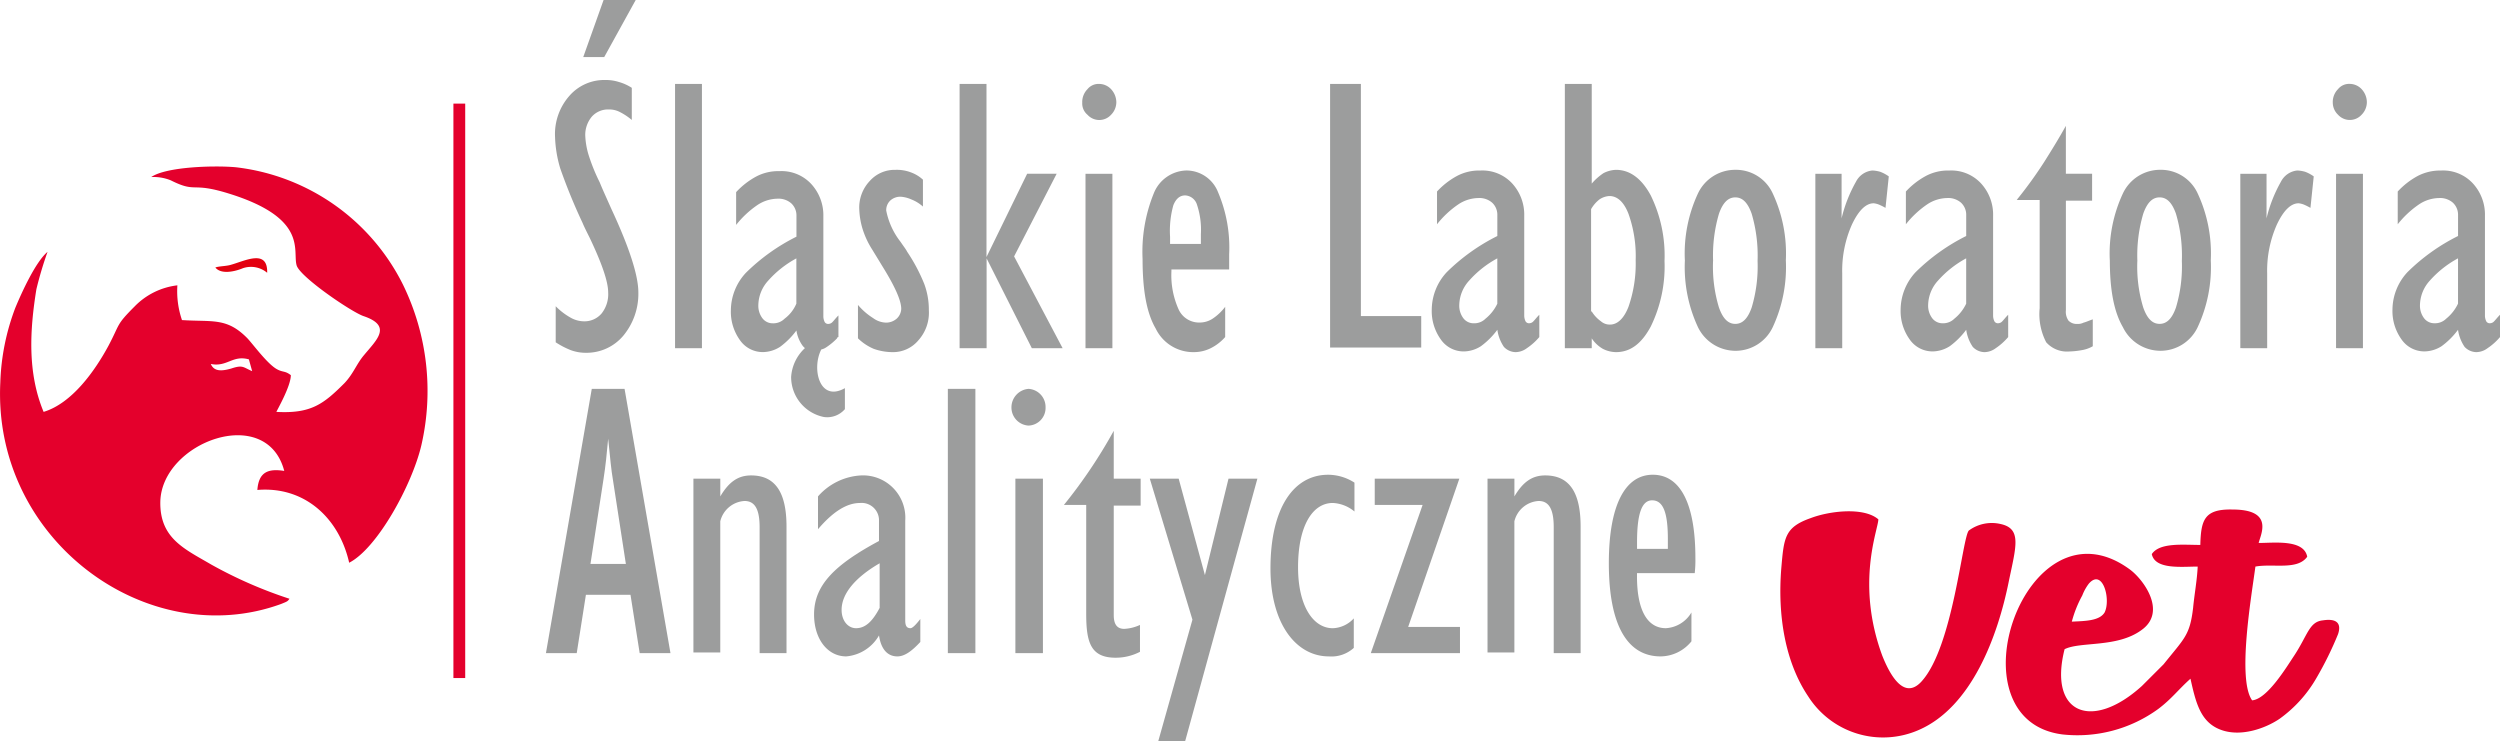
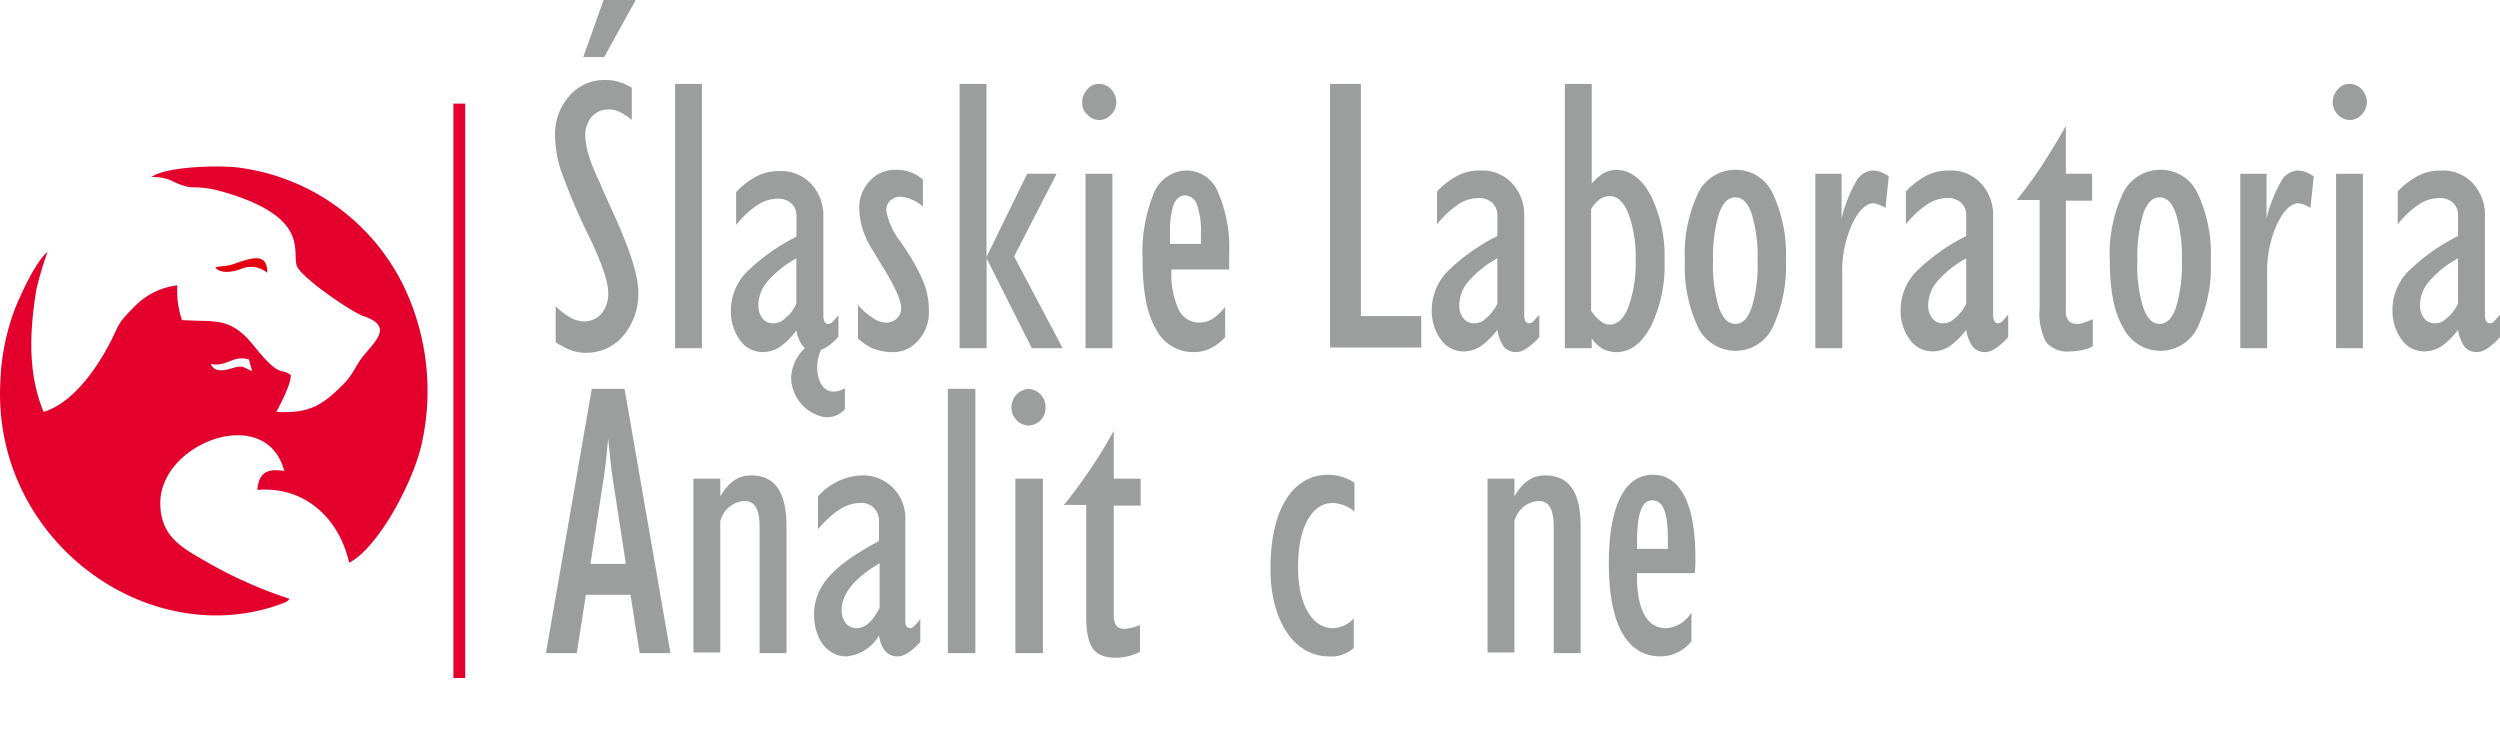
<svg xmlns="http://www.w3.org/2000/svg" width="259.773" height="76.996" viewBox="0 0 259.773 76.996">
  <g id="slavet" transform="translate(-24.356 -22.6)">
-     <path id="Path_4363" data-name="Path 4363" d="M345.558,103.774c.2-.886,1.635-3.475-2.726-3.475-2.93-.068-3.271,1.09-3.339,3.679-1.772,0-4.225-.273-5.042.954.341,1.635,3.134,1.295,4.77,1.295-.068,1.431-.341,2.862-.477,4.293-.341,2.862-.886,3.134-3.066,5.86l-2.249,2.249c-5.179,4.7-9.744,2.93-8.04-3.816,1.635-.818,5.451-.136,7.972-1.976,2.726-1.908.2-5.315-1.227-6.337-10.766-7.836-18.874,15.672-6.95,17.171a14.268,14.268,0,0,0,9.948-2.657c1.363-1.022,2.112-2.044,3.339-3.134.545,2.453,1.022,4.429,3,5.247,2.112.886,4.77-.068,6.269-1.09a13.47,13.47,0,0,0,3.816-4.225,35.671,35.671,0,0,0,2.249-4.565c.409-1.226-.273-1.635-1.567-1.431-1.431.136-1.567,1.5-3,3.679-.818,1.226-2.794,4.5-4.361,4.633-1.567-2.18-.068-10.834.341-13.9,1.84-.341,4.361.409,5.383-1.022-.341-1.84-3.475-1.431-5.042-1.431m-19.419,8.177a11.989,11.989,0,0,1,1.09-2.726A4.9,4.9,0,0,1,327.91,108c1.431-1.635,2.317,1.635,1.635,3C329,111.882,327.5,111.882,326.138,111.95Zm-20.1-10.63c-1.5-1.295-5.042-.886-7.018-.136-2.726.954-2.794,2.044-3.066,5.178-.409,4.974.409,9.812,2.794,13.355a9.225,9.225,0,0,0,11.515,3.475c5.451-2.385,8.177-9.676,9.335-15.467.75-3.611,1.363-5.451-.886-5.928a4.024,4.024,0,0,0-3.271.681c-.681.681-1.635,12.06-4.906,15.672-1.908,2.112-3.407-.954-4.088-2.657C303.653,107.93,306.037,102.343,306.037,101.321Z" transform="translate(-86.504 -24.755)" fill="#e4002c" fill-rule="evenodd" />
    <path id="Path_4364" data-name="Path 4364" d="M121.469,58.781V31.322h2.794v27.46Zm12.606-4.633v-4.7a10.719,10.719,0,0,0-2.93,2.317,3.868,3.868,0,0,0-1.022,2.521,2.162,2.162,0,0,0,.409,1.363,1.324,1.324,0,0,0,1.09.545,1.642,1.642,0,0,0,1.226-.477A3.8,3.8,0,0,0,134.075,54.148Zm6.4,3.611V54.284a6.744,6.744,0,0,0,1.567,1.363,2.361,2.361,0,0,0,1.363.477,1.671,1.671,0,0,0,1.09-.409,1.449,1.449,0,0,0,.477-1.022c0-.886-.681-2.385-2.044-4.565-.409-.681-.75-1.226-.954-1.567a8.887,8.887,0,0,1-1.022-2.18,7.991,7.991,0,0,1-.341-2.044,4.01,4.01,0,0,1,1.09-2.93,3.452,3.452,0,0,1,2.657-1.158A4.123,4.123,0,0,1,146,40.52a3.709,3.709,0,0,1,1.227.75v2.794a3.97,3.97,0,0,0-1.227-.75,3.207,3.207,0,0,0-1.09-.273,1.547,1.547,0,0,0-1.09.409,1.387,1.387,0,0,0-.409,1.022,7.641,7.641,0,0,0,1.5,3.271c.273.409.545.75.681,1.022a18.054,18.054,0,0,1,1.772,3.339,7.666,7.666,0,0,1,.477,2.726,4.291,4.291,0,0,1-1.09,3.134,3.431,3.431,0,0,1-2.726,1.226,5.911,5.911,0,0,1-1.908-.341A5.287,5.287,0,0,1,140.48,57.759Zm10.561,1.022V31.322h2.794V49.31l4.225-8.654h3.066L156.7,49.242l5.042,9.539h-3.2l-4.7-9.335v9.335Zm13.083,0V40.657h2.794V58.781Zm-.341-25.552a1.9,1.9,0,0,1,.545-1.363,1.48,1.48,0,0,1,1.227-.545,1.706,1.706,0,0,1,1.227.545,2.026,2.026,0,0,1,.545,1.363,1.862,1.862,0,0,1-.545,1.295,1.652,1.652,0,0,1-2.453,0A1.527,1.527,0,0,1,163.783,33.23Zm14.854,24.393a4.927,4.927,0,0,1-1.5,1.158,3.907,3.907,0,0,1-1.7.409,4.328,4.328,0,0,1-4.02-2.453c-.954-1.635-1.363-4.02-1.363-7.223A16.143,16.143,0,0,1,171.21,42.7a3.746,3.746,0,0,1,3.407-2.385,3.535,3.535,0,0,1,3.271,2.249,14.651,14.651,0,0,1,1.158,6.473V50.6h-6v.2a8.652,8.652,0,0,0,.749,3.952,2.337,2.337,0,0,0,2.18,1.363,2.457,2.457,0,0,0,1.363-.409,5.362,5.362,0,0,0,1.295-1.226Zm-5.724-9.676h3.2V46.925a8.212,8.212,0,0,0-.409-3.066,1.351,1.351,0,0,0-1.226-.954q-.818,0-1.226,1.022a9.876,9.876,0,0,0-.341,3.271v.75Zm16.626,10.834V31.322h3.2V55.443h6.269v3.271h-9.471Zm17.375-1.908a8.03,8.03,0,0,1-1.7,1.7,3.377,3.377,0,0,1-1.772.545,2.88,2.88,0,0,1-2.385-1.226,5.049,5.049,0,0,1-.954-3.134,5.764,5.764,0,0,1,1.567-3.884,20.494,20.494,0,0,1,5.247-3.748V44.881a1.706,1.706,0,0,0-.545-1.226,2.025,2.025,0,0,0-1.431-.477,3.855,3.855,0,0,0-2.112.681,9.99,9.99,0,0,0-2.18,2.044V42.5a8.01,8.01,0,0,1,2.112-1.635,4.9,4.9,0,0,1,2.385-.545,4.213,4.213,0,0,1,3.271,1.295,4.793,4.793,0,0,1,1.295,3.407V55.374a1.361,1.361,0,0,0,.136.613.412.412,0,0,0,.409.2.589.589,0,0,0,.409-.2c.136-.136.341-.409.613-.681v2.317a6.346,6.346,0,0,1-1.295,1.158,2,2,0,0,1-1.158.409,1.706,1.706,0,0,1-1.226-.545A4.194,4.194,0,0,1,206.915,56.874Zm0-2.726v-4.7a10.719,10.719,0,0,0-2.93,2.317,3.868,3.868,0,0,0-1.022,2.521,2.162,2.162,0,0,0,.409,1.363,1.324,1.324,0,0,0,1.09.545,1.642,1.642,0,0,0,1.226-.477A4.458,4.458,0,0,0,206.915,54.148Zm7.018,4.633V31.322h2.794V41.679a5.883,5.883,0,0,1,1.226-1.09,3.057,3.057,0,0,1,1.295-.341c1.431,0,2.657.886,3.611,2.657a14.241,14.241,0,0,1,1.431,6.814,14.241,14.241,0,0,1-1.431,6.814c-.954,1.772-2.112,2.657-3.611,2.657a3.1,3.1,0,0,1-1.363-.341,3.472,3.472,0,0,1-1.158-1.09v1.022h-2.794Zm2.794-3.816a3.5,3.5,0,0,0,.954,1.022,1.375,1.375,0,0,0,.954.341c.75,0,1.431-.613,1.908-1.84a13.6,13.6,0,0,0,.75-4.838,13.08,13.08,0,0,0-.75-4.838c-.477-1.226-1.158-1.84-1.976-1.84a2.027,2.027,0,0,0-1.022.341,3.406,3.406,0,0,0-.886,1.022v10.63Zm9.676-5.315a14.771,14.771,0,0,1,1.363-6.95,4.274,4.274,0,0,1,3.884-2.453,4.2,4.2,0,0,1,3.884,2.453,14.771,14.771,0,0,1,1.363,6.95,14.771,14.771,0,0,1-1.363,6.95,4.274,4.274,0,0,1-3.884,2.453,4.347,4.347,0,0,1-3.884-2.453A14.771,14.771,0,0,1,226.4,49.651Zm2.93.068a14.62,14.62,0,0,0,.613,4.838c.409,1.158.954,1.7,1.7,1.7s1.295-.545,1.7-1.7a14.9,14.9,0,0,0,.613-4.838,15.364,15.364,0,0,0-.613-4.906c-.409-1.158-.954-1.7-1.7-1.7s-1.295.545-1.7,1.7A15.364,15.364,0,0,0,229.332,49.719Zm10.63,9.062V40.657h2.726V45.29a14.611,14.611,0,0,1,1.5-3.816,2.139,2.139,0,0,1,1.7-1.158,3.42,3.42,0,0,1,.818.136,3.83,3.83,0,0,1,.886.477l-.341,3.271a6.309,6.309,0,0,0-.681-.341,2.107,2.107,0,0,0-.545-.136c-.818,0-1.567.75-2.249,2.18a11.789,11.789,0,0,0-1.022,5.11v7.768Zm15.672-1.908a8.031,8.031,0,0,1-1.7,1.7,3.377,3.377,0,0,1-1.772.545,2.88,2.88,0,0,1-2.385-1.226,5.049,5.049,0,0,1-.954-3.134,5.764,5.764,0,0,1,1.567-3.884,20.493,20.493,0,0,1,5.247-3.748V44.881a1.706,1.706,0,0,0-.545-1.226,2.025,2.025,0,0,0-1.431-.477,3.854,3.854,0,0,0-2.112.681,9.99,9.99,0,0,0-2.18,2.044V42.5a8.01,8.01,0,0,1,2.112-1.635,4.9,4.9,0,0,1,2.385-.545,4.213,4.213,0,0,1,3.271,1.295,4.793,4.793,0,0,1,1.295,3.407V55.374a1.36,1.36,0,0,0,.136.613.412.412,0,0,0,.409.2.589.589,0,0,0,.409-.2c.136-.136.341-.409.613-.681v2.317a6.346,6.346,0,0,1-1.295,1.158,2,2,0,0,1-1.158.409,1.706,1.706,0,0,1-1.226-.545A4.193,4.193,0,0,1,255.633,56.874Zm0-2.726v-4.7a10.719,10.719,0,0,0-2.93,2.317,3.868,3.868,0,0,0-1.022,2.521,2.162,2.162,0,0,0,.409,1.363,1.324,1.324,0,0,0,1.09.545,1.642,1.642,0,0,0,1.227-.477A4.458,4.458,0,0,0,255.633,54.148Zm5.247-10.766a43.855,43.855,0,0,0,2.862-3.952c.818-1.295,1.567-2.521,2.249-3.748v4.974h2.726V43.45H265.99V54.829a1.611,1.611,0,0,0,.273,1.09,1.177,1.177,0,0,0,.886.341,1.347,1.347,0,0,0,.681-.136c.273-.068.545-.2.954-.341v2.794a3.355,3.355,0,0,1-1.158.409,8.348,8.348,0,0,1-1.295.136,2.884,2.884,0,0,1-2.385-.954,6.306,6.306,0,0,1-.681-3.543V43.382Zm9.676,6.269a14.771,14.771,0,0,1,1.363-6.95,4.274,4.274,0,0,1,3.884-2.453,4.2,4.2,0,0,1,3.884,2.453,14.771,14.771,0,0,1,1.363,6.95,14.771,14.771,0,0,1-1.363,6.95,4.274,4.274,0,0,1-3.884,2.453,4.347,4.347,0,0,1-3.884-2.453C270.965,54.966,270.556,52.649,270.556,49.651Zm2.862.068a14.618,14.618,0,0,0,.613,4.838c.409,1.158.954,1.7,1.7,1.7s1.295-.545,1.7-1.7a14.9,14.9,0,0,0,.613-4.838,15.364,15.364,0,0,0-.613-4.906c-.409-1.158-.954-1.7-1.7-1.7s-1.295.545-1.7,1.7A15.363,15.363,0,0,0,273.417,49.719Zm10.7,9.062V40.657h2.725V45.29a14.612,14.612,0,0,1,1.5-3.816,2.139,2.139,0,0,1,1.7-1.158,3.421,3.421,0,0,1,.818.136,3.832,3.832,0,0,1,.886.477l-.341,3.271a6.3,6.3,0,0,0-.681-.341,2.106,2.106,0,0,0-.545-.136c-.818,0-1.567.75-2.249,2.18a11.788,11.788,0,0,0-1.022,5.11v7.768Zm9.948,0V40.657h2.794V58.781Zm-.341-25.552a1.9,1.9,0,0,1,.545-1.363,1.48,1.48,0,0,1,1.227-.545,1.706,1.706,0,0,1,1.226.545,2.026,2.026,0,0,1,.545,1.363,1.862,1.862,0,0,1-.545,1.295,1.652,1.652,0,0,1-2.453,0A1.745,1.745,0,0,1,293.723,33.23Zm13.014,23.644a8.029,8.029,0,0,1-1.7,1.7,3.377,3.377,0,0,1-1.771.545,2.88,2.88,0,0,1-2.385-1.226,5.049,5.049,0,0,1-.954-3.134,5.763,5.763,0,0,1,1.567-3.884,20.493,20.493,0,0,1,5.247-3.748V44.881a1.706,1.706,0,0,0-.545-1.226,2.025,2.025,0,0,0-1.431-.477,3.855,3.855,0,0,0-2.112.681,9.992,9.992,0,0,0-2.18,2.044V42.5a8.01,8.01,0,0,1,2.112-1.635,5.076,5.076,0,0,1,2.385-.545,4.213,4.213,0,0,1,3.271,1.295,4.793,4.793,0,0,1,1.295,3.407V55.374a1.36,1.36,0,0,0,.136.613.412.412,0,0,0,.409.2.589.589,0,0,0,.409-.2c.136-.136.341-.409.613-.681v2.317a6.345,6.345,0,0,1-1.295,1.158,2,2,0,0,1-1.158.409,1.706,1.706,0,0,1-1.226-.545A4.194,4.194,0,0,1,306.737,56.874Zm0-2.726v-4.7a10.719,10.719,0,0,0-2.93,2.317,3.868,3.868,0,0,0-1.022,2.521,2.162,2.162,0,0,0,.409,1.363,1.324,1.324,0,0,0,1.09.545,1.642,1.642,0,0,0,1.227-.477A4.458,4.458,0,0,0,306.737,54.148ZM138.3,57.759h0a6.523,6.523,0,0,1-1.158.954,1.443,1.443,0,0,1-.477.2c-1.022,1.976-.2,5.519,2.453,4.02v2.18a2.426,2.426,0,0,1-2.18.818,4.24,4.24,0,0,1-3.407-4.156,4.474,4.474,0,0,1,1.431-3l-.2-.2a3.6,3.6,0,0,1-.681-1.635,8.03,8.03,0,0,1-1.7,1.7,3.377,3.377,0,0,1-1.772.545,2.88,2.88,0,0,1-2.385-1.226,5.049,5.049,0,0,1-.954-3.134,5.763,5.763,0,0,1,1.567-3.884,20.493,20.493,0,0,1,5.247-3.748V44.949a1.706,1.706,0,0,0-.545-1.226,2.025,2.025,0,0,0-1.431-.477,3.855,3.855,0,0,0-2.112.681,9.99,9.99,0,0,0-2.18,2.044V42.564a8.011,8.011,0,0,1,2.112-1.635,4.9,4.9,0,0,1,2.385-.545,4.213,4.213,0,0,1,3.271,1.295,4.793,4.793,0,0,1,1.295,3.407V55.443a1.36,1.36,0,0,0,.136.613.412.412,0,0,0,.409.2.589.589,0,0,0,.409-.2c.136-.136.341-.409.613-.681v2.249A.147.147,0,0,0,138.3,57.759ZM111.93,28.528h2.18l3.271-5.928h-3.339Zm-2.862,29.64V54.421a6.855,6.855,0,0,0,1.5,1.158,2.862,2.862,0,0,0,1.431.409,2.333,2.333,0,0,0,1.84-.818,3.218,3.218,0,0,0,.681-2.18c0-1.09-.613-2.93-1.908-5.655-.341-.681-.613-1.226-.75-1.567a59.386,59.386,0,0,1-2.317-5.655A12.571,12.571,0,0,1,109,36.841a6,6,0,0,1,1.5-4.293,4.806,4.806,0,0,1,3.748-1.635,4.393,4.393,0,0,1,1.363.2,4.919,4.919,0,0,1,1.363.613v3.339a6.4,6.4,0,0,0-1.226-.818,2.408,2.408,0,0,0-1.158-.273,2.259,2.259,0,0,0-1.772.75,2.954,2.954,0,0,0-.681,1.908,7.992,7.992,0,0,0,.341,2.044,19.3,19.3,0,0,0,1.158,2.862c.273.681.681,1.567,1.226,2.794,1.84,3.952,2.794,6.882,2.794,8.654a6.815,6.815,0,0,1-1.567,4.5,4.985,4.985,0,0,1-3.884,1.772,4.471,4.471,0,0,1-1.567-.273A8.636,8.636,0,0,1,109.068,58.168Z" transform="translate(-26.969 0)" fill="#9c9d9d" fill-rule="evenodd" />
    <g id="Group_1433" data-name="Group 1433" transform="translate(81.077 63.006)">
      <path id="Path_4365" data-name="Path 4365" d="M112.37,81.9h3.407l4.77,27.46h-3.2l-.954-6.064h-4.633l-.954,6.064h-3.2Zm3.543,18.193-1.363-8.858c-.136-.75-.273-2.112-.477-4.156-.136,1.5-.273,2.862-.477,4.156l-1.363,8.858Z" transform="translate(-107.6 -81.9)" fill="#9c9d9d" />
      <path id="Path_4366" data-name="Path 4366" d="M130.1,95.441h2.794v1.84c.886-1.5,1.84-2.18,3.2-2.18,2.521,0,3.679,1.772,3.679,5.315v13.151h-2.794V100.483c0-1.84-.477-2.726-1.567-2.726a2.759,2.759,0,0,0-2.521,2.112V113.5H130.1Z" transform="translate(-114.769 -86.106)" fill="#9c9d9d" />
      <path id="Path_4367" data-name="Path 4367" d="M151.839,113.906c-1.908,0-3.339-1.772-3.339-4.361,0-3.066,2.18-5.179,6.746-7.631V99.665a1.806,1.806,0,0,0-1.976-1.7c-1.363,0-2.794.886-4.361,2.726V97.28a6.4,6.4,0,0,1,4.5-2.18,4.4,4.4,0,0,1,4.565,4.7v10.357c0,.545.136.818.545.818.2,0,.545-.341,1.022-.954v2.385c-.886.954-1.635,1.5-2.385,1.5-1.022,0-1.7-.749-1.908-2.18A4.347,4.347,0,0,1,151.839,113.906Zm3.475-9.676c-2.589,1.5-3.952,3.2-3.952,4.838,0,1.158.681,1.908,1.5,1.908.954,0,1.7-.681,2.453-2.112Z" transform="translate(-120.632 -86.106)" fill="#9c9d9d" />
      <path id="Path_4368" data-name="Path 4368" d="M168.9,81.9h2.862v27.46H168.9Z" transform="translate(-127.131 -81.9)" fill="#9c9d9d" />
      <path id="Path_4369" data-name="Path 4369" d="M180.372,81.9a1.881,1.881,0,0,1,1.772,1.908,1.835,1.835,0,0,1-1.772,1.908,1.881,1.881,0,0,1-1.772-1.908A1.93,1.93,0,0,1,180.372,81.9Zm-1.363,9.335h2.862V109.36h-2.862Z" transform="translate(-130.222 -81.9)" fill="#9c9d9d" />
      <path id="Path_4370" data-name="Path 4370" d="M191.779,88.3v4.974h2.794v2.794h-2.794v11.379c0,.954.341,1.431,1.09,1.431a4.389,4.389,0,0,0,1.635-.409v2.794a5.5,5.5,0,0,1-2.521.613c-2.589,0-3.066-1.567-3.066-4.565V96H186.6A52.554,52.554,0,0,0,191.779,88.3Z" transform="translate(-132.771 -83.939)" fill="#9c9d9d" />
-       <path id="Path_4371" data-name="Path 4371" d="M204.129,110.25,199.7,95.6h3l2.726,10.016L207.877,95.6h3l-7.5,27.255h-2.794Z" transform="translate(-136.945 -86.265)" fill="#9c9d9d" />
      <path id="Path_4372" data-name="Path 4372" d="M224.164,113.874c-3.407,0-6.064-3.407-6.064-9.131,0-6.269,2.385-9.744,6-9.744a5.082,5.082,0,0,1,2.726.818v3a3.8,3.8,0,0,0-2.249-.886c-2.112,0-3.611,2.385-3.611,6.678,0,4.02,1.567,6.337,3.611,6.337a3.1,3.1,0,0,0,2.18-1.022v3.066A3.446,3.446,0,0,1,224.164,113.874Z" transform="translate(-142.807 -86.074)" fill="#9c9d9d" />
-       <path id="Path_4373" data-name="Path 4373" d="M238.783,98.326h-4.974V95.6h8.79L237.284,111h5.383v2.726H233.4Z" transform="translate(-147.682 -86.265)" fill="#9c9d9d" />
      <path id="Path_4374" data-name="Path 4374" d="M251.2,95.441h2.794v1.84c.886-1.5,1.84-2.18,3.2-2.18,2.521,0,3.679,1.772,3.679,5.315v13.151h-2.794V100.483c0-1.84-.477-2.726-1.567-2.726a2.759,2.759,0,0,0-2.521,2.112V113.5H251.2Z" transform="translate(-153.354 -86.106)" fill="#9c9d9d" />
      <path id="Path_4375" data-name="Path 4375" d="M275.083,113.874c-3.475,0-5.383-3.271-5.383-9.676,0-6.064,1.7-9.2,4.565-9.2s4.429,3,4.429,8.654a12.6,12.6,0,0,1-.068,1.567h-6v.341c0,3.543,1.09,5.383,3,5.383a3.3,3.3,0,0,0,2.657-1.635v3A4.165,4.165,0,0,1,275.083,113.874Zm.75-11.175v-1.022c0-2.726-.477-4.02-1.635-4.02-1.09,0-1.567,1.431-1.567,4.361v.681Z" transform="translate(-159.248 -86.074)" fill="#9c9d9d" />
    </g>
    <path id="Path_4376" data-name="Path 4376" d="M40.058,49.085a4.775,4.775,0,0,1,2.044.341c2.726,1.363,2.044.136,6,1.363,8.381,2.589,6.609,6,7.086,7.5.409,1.226,5.724,4.838,6.95,5.247,3,1.022,1.363,2.453.068,4.02-.818.954-1.09,1.908-2.044,2.93-2.18,2.18-3.475,3.2-7.086,3,.068-.2,1.5-2.657,1.5-3.816-.613-.477-.818-.273-1.431-.613-1.022-.545-2.589-2.726-3.134-3.271-2.112-2.112-3.543-1.635-6.746-1.84a9.271,9.271,0,0,1-.477-3.611,7.4,7.4,0,0,0-4.429,2.18c-1.976,1.976-1.5,1.772-2.726,4.088-1.431,2.657-3.816,6-6.746,6.882-1.7-4.088-1.431-8.517-.75-12.742a38.187,38.187,0,0,1,1.158-3.884c-1.226,1.022-2.657,4.156-3.339,5.792a23.875,23.875,0,0,0-1.567,7.768c-.818,16.421,15.331,28.073,29.163,23.031.681-.273.681-.273.886-.545a45.615,45.615,0,0,1-8.108-3.543c-2.794-1.635-5.383-2.726-5.315-6.541.136-6.2,11.038-10.221,12.878-3.2-1.7-.273-2.657.136-2.794,1.976,4.974-.409,8.517,3,9.539,7.563,2.93-1.5,6.541-8.108,7.5-12.2a25.163,25.163,0,0,0-1.908-16.694,22.257,22.257,0,0,0-17.375-12.2c-2.18-.2-7.223-.068-8.79,1.022m6.2,19.419c1.7.341,2.249-.954,3.952-.477l.341,1.226c-.954-.409-.954-.681-2.18-.273C47.417,69.254,46.6,69.322,46.258,68.5Z" transform="translate(0 -8.087)" fill="#e4002c" fill-rule="evenodd" />
    <path id="Path_4377" data-name="Path 4377" d="M57.2,62.947c.613.75,2.044.409,2.862.068a2.609,2.609,0,0,1,2.521.477c.068-2.521-2.317-1.226-3.816-.818-.477.136-1.295.136-1.567.273" transform="translate(-10.465 -12.546)" fill="#e3000f" fill-rule="evenodd" />
    <rect id="Rectangle_298" data-name="Rectangle 298" width="1.226" height="59.689" transform="translate(71.47 33.366)" fill="#e4002c" />
  </g>
</svg>